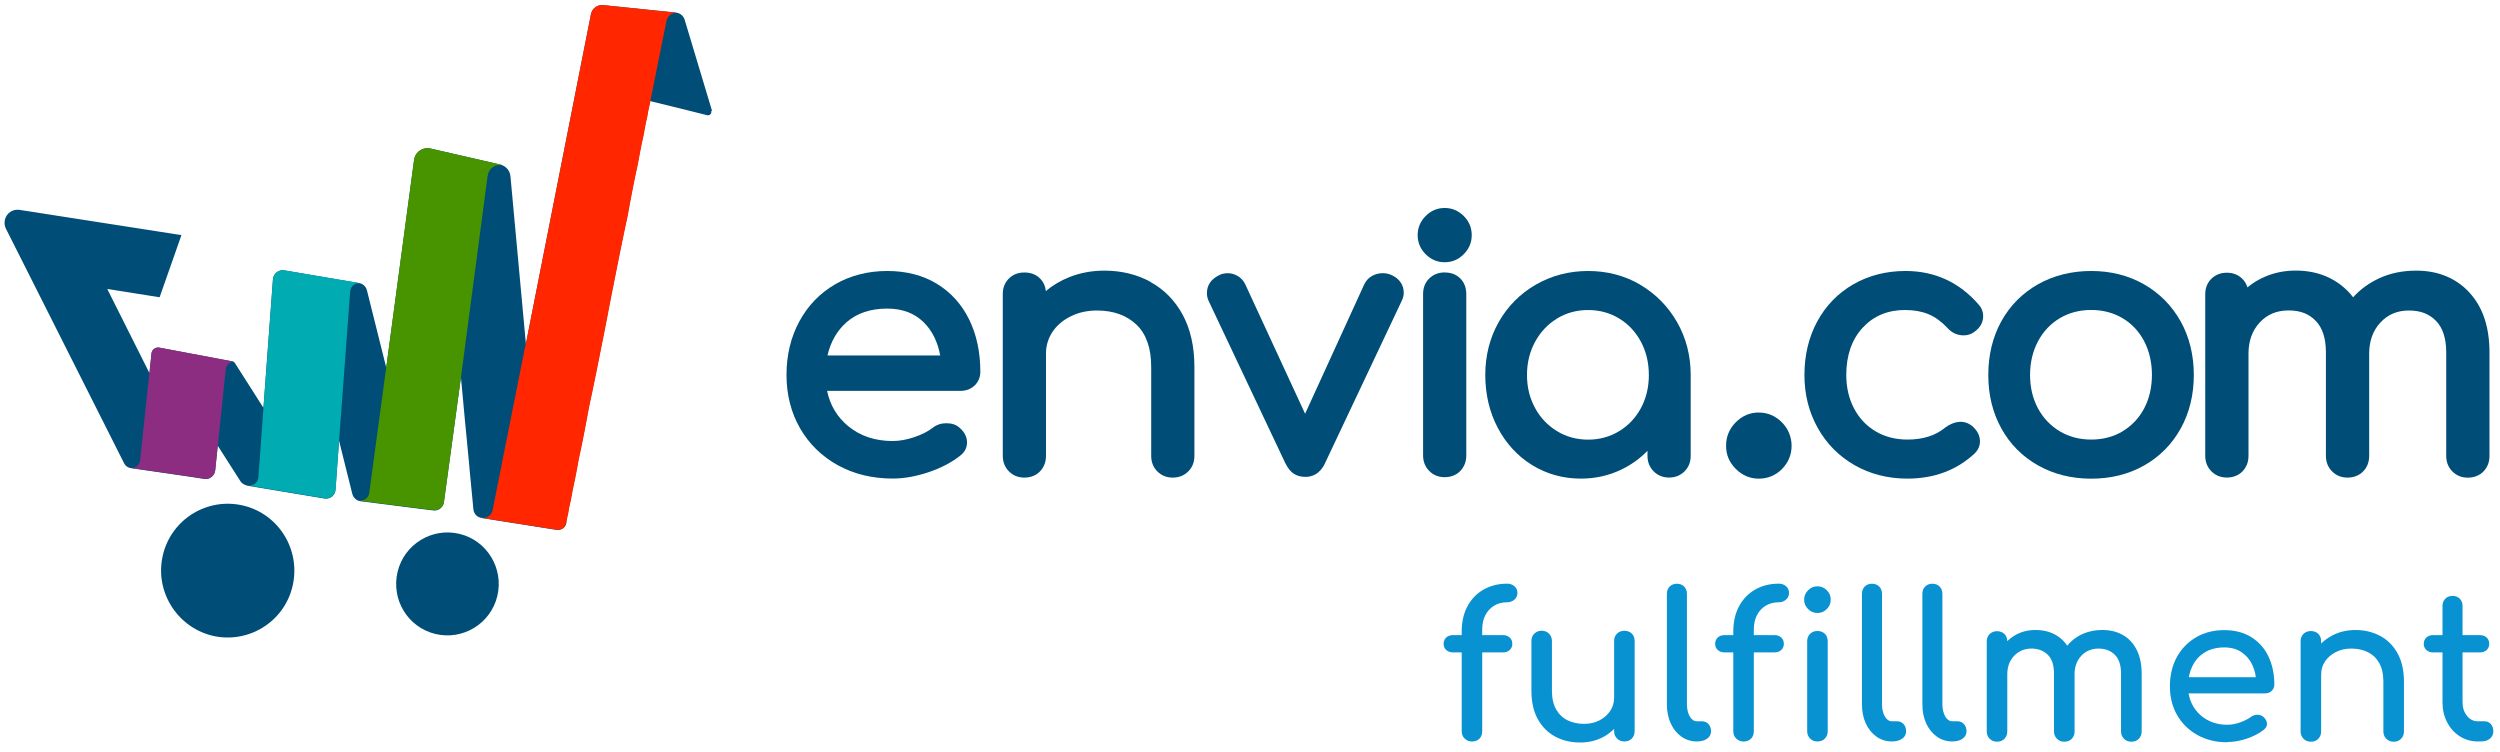
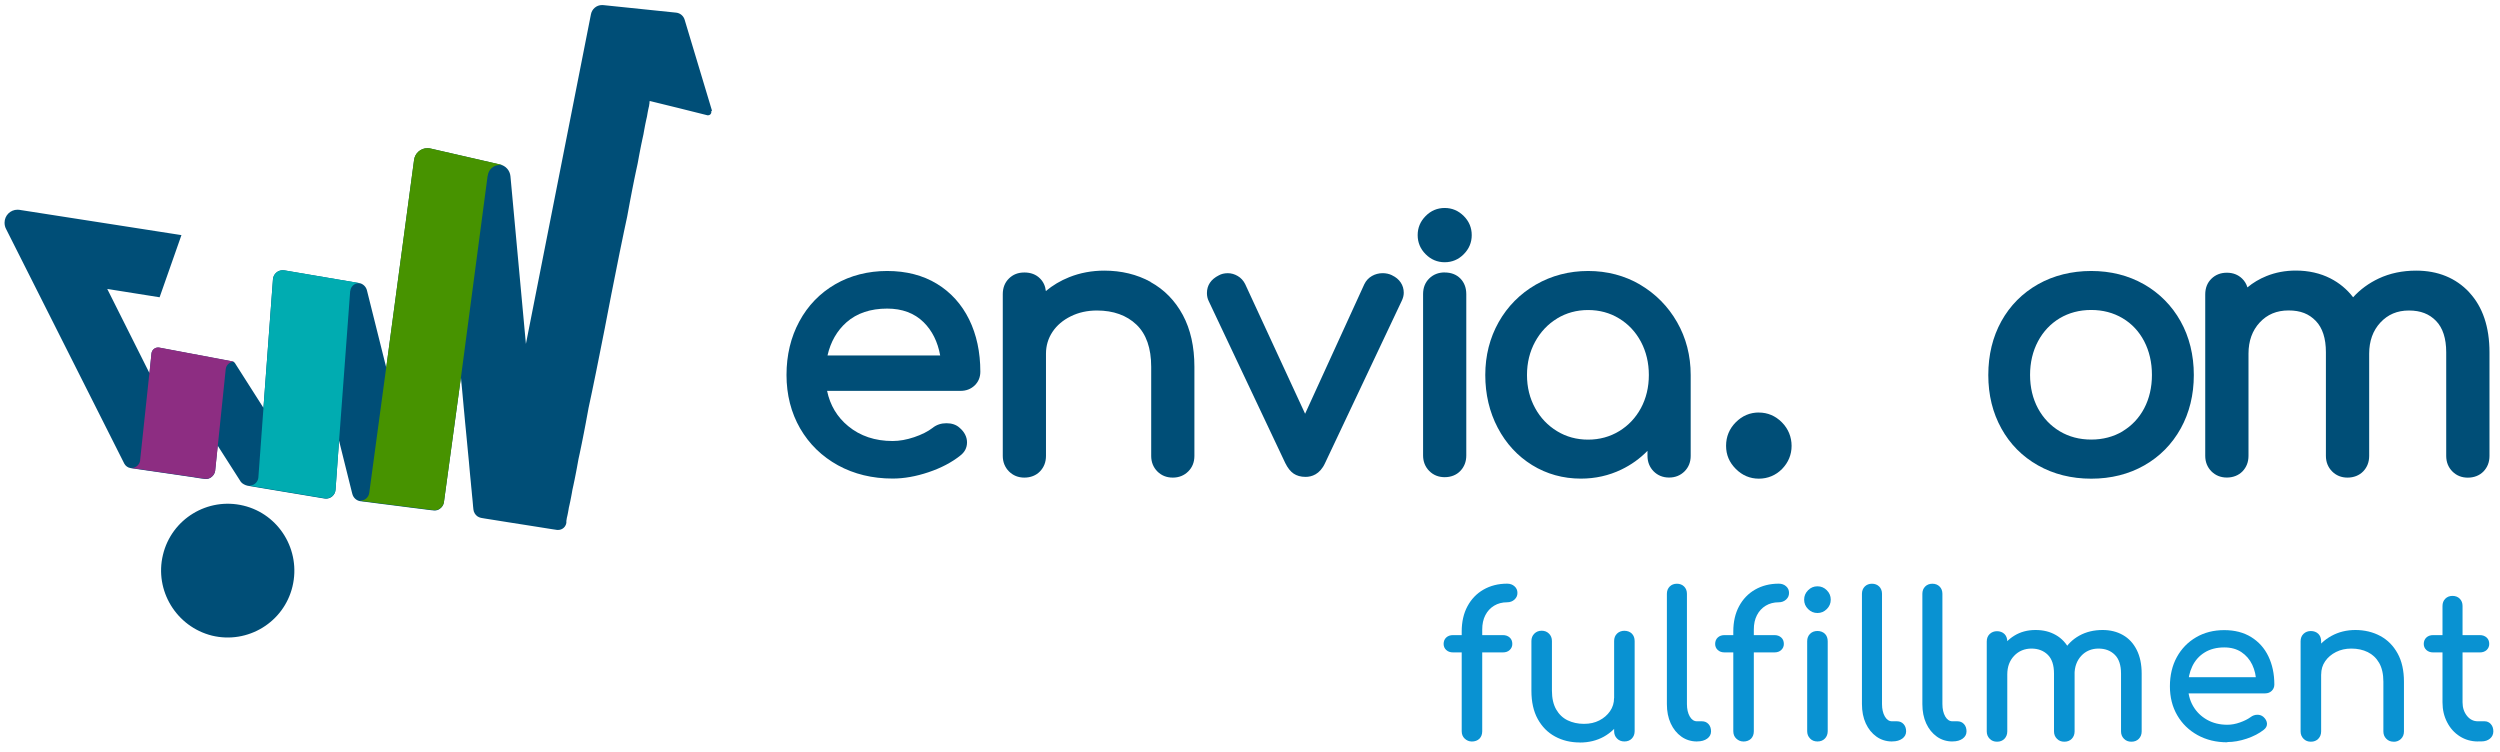
<svg xmlns="http://www.w3.org/2000/svg" width="163" height="49" viewBox="0 0 163 49" fill="none">
  <g clip-path="url(#clip0_4572_10018)">
    <path d="M61.086 18.504C60.175 17.949 59.086 17.668 57.844 17.668C56.603 17.668 55.447 17.961 54.455 18.535C53.459 19.113 52.673 19.925 52.117 20.956C51.56 21.983 51.28 23.158 51.28 24.447C51.28 25.735 51.58 26.911 52.167 27.93C52.759 28.953 53.588 29.761 54.638 30.339C55.685 30.913 56.883 31.202 58.202 31.202C58.946 31.202 59.731 31.061 60.541 30.788C61.354 30.515 62.043 30.152 62.591 29.718C62.899 29.488 63.05 29.195 63.05 28.843C63.05 28.492 62.883 28.156 62.556 27.883C62.346 27.692 62.058 27.594 61.708 27.594C61.358 27.594 61.058 27.695 60.805 27.899C60.494 28.137 60.09 28.34 59.603 28.504C59.117 28.668 58.646 28.754 58.199 28.754C57.058 28.754 56.086 28.43 55.304 27.785C54.584 27.196 54.121 26.423 53.926 25.485H62.626C62.996 25.485 63.303 25.364 63.549 25.13C63.794 24.892 63.918 24.591 63.918 24.236C63.918 22.963 63.673 21.819 63.191 20.835C62.704 19.843 61.996 19.058 61.086 18.504ZM57.844 20.12C58.821 20.12 59.619 20.417 60.218 21.007C60.774 21.553 61.14 22.284 61.3 23.178H53.953C54.156 22.287 54.572 21.561 55.191 21.014C55.864 20.421 56.755 20.12 57.844 20.12Z" fill="#004E77" />
    <path d="M75.019 18.379C74.128 17.89 73.112 17.645 71.999 17.645C71.19 17.645 70.42 17.789 69.708 18.074C69.143 18.3 68.638 18.601 68.19 18.976C68.155 18.648 68.027 18.375 67.809 18.156C67.548 17.894 67.206 17.766 66.789 17.766C66.373 17.766 66.05 17.898 65.785 18.156C65.517 18.418 65.381 18.761 65.381 19.179V29.722C65.381 30.124 65.517 30.464 65.782 30.733C66.05 31.003 66.389 31.14 66.789 31.14C67.19 31.14 67.552 31.003 67.809 30.733C68.066 30.464 68.198 30.128 68.198 29.726V23.061C68.198 22.537 68.342 22.061 68.622 21.639C68.906 21.213 69.307 20.874 69.813 20.624C70.322 20.37 70.898 20.245 71.521 20.245C72.591 20.245 73.459 20.558 74.097 21.167C74.735 21.776 75.058 22.701 75.058 23.912V29.726C75.058 30.128 75.194 30.468 75.459 30.737C75.727 31.007 76.066 31.14 76.466 31.14C76.867 31.14 77.206 31.003 77.474 30.737C77.743 30.468 77.875 30.128 77.875 29.726V23.912C77.875 22.608 77.622 21.471 77.12 20.538C76.614 19.601 75.906 18.875 75.011 18.386L75.019 18.379Z" fill="#004E77" />
    <path d="M90.766 17.949C90.393 17.762 89.871 17.754 89.455 17.992C89.237 18.117 89.07 18.293 88.957 18.523L85.093 26.977L81.183 18.519C81.07 18.297 80.91 18.117 80.7 17.996C80.494 17.875 80.276 17.812 80.054 17.812C79.832 17.812 79.63 17.859 79.467 17.953C78.953 18.211 78.692 18.601 78.692 19.109C78.692 19.3 78.731 19.472 78.805 19.624L83.801 30.195C83.961 30.515 84.136 30.737 84.342 30.878C84.548 31.018 84.809 31.093 85.12 31.093C85.513 31.093 86.054 30.936 86.393 30.195L91.385 19.632C91.478 19.445 91.525 19.265 91.525 19.089C91.525 18.843 91.459 18.617 91.326 18.418C91.194 18.222 91.007 18.066 90.774 17.957L90.766 17.949Z" fill="#004E77" />
    <path d="M94.194 17.762C93.793 17.762 93.454 17.895 93.19 18.152C92.921 18.414 92.785 18.757 92.785 19.175V29.695C92.785 30.097 92.921 30.437 93.186 30.706C93.454 30.976 93.793 31.112 94.194 31.112C94.594 31.112 94.956 30.976 95.213 30.706C95.47 30.437 95.602 30.101 95.602 29.699V19.179C95.602 18.761 95.47 18.418 95.213 18.156C94.952 17.895 94.61 17.766 94.194 17.766V17.762Z" fill="#004E77" />
    <path d="M94.194 13.56C93.716 13.56 93.295 13.736 92.953 14.084C92.607 14.431 92.432 14.849 92.432 15.329C92.432 15.81 92.607 16.231 92.953 16.575C93.299 16.923 93.716 17.098 94.194 17.098C94.673 17.098 95.093 16.923 95.436 16.575C95.782 16.227 95.957 15.81 95.957 15.329C95.957 14.849 95.782 14.427 95.436 14.084C95.089 13.736 94.673 13.56 94.194 13.56Z" fill="#004E77" />
    <path d="M106.937 18.558C105.929 17.969 104.785 17.668 103.548 17.668C102.311 17.668 101.159 17.969 100.136 18.558C99.112 19.148 98.295 19.972 97.715 20.999C97.136 22.026 96.84 23.186 96.84 24.447C96.84 25.708 97.112 26.864 97.653 27.891C98.194 28.922 98.949 29.738 99.894 30.323C100.844 30.909 101.914 31.206 103.077 31.206C104.015 31.206 104.902 31.007 105.711 30.616C106.353 30.308 106.925 29.898 107.416 29.394V29.718C107.416 30.12 107.552 30.46 107.816 30.73C108.085 30.999 108.423 31.136 108.824 31.136C109.225 31.136 109.563 30.999 109.832 30.733C110.1 30.464 110.233 30.124 110.233 29.722V24.451C110.233 23.189 109.933 22.03 109.345 21.003C108.758 19.976 107.945 19.156 106.937 18.562V18.558ZM101.521 20.765C102.12 20.401 102.801 20.214 103.544 20.214C104.287 20.214 104.968 20.397 105.567 20.765C106.167 21.128 106.645 21.639 106.988 22.28C107.33 22.924 107.505 23.654 107.505 24.451C107.505 25.247 107.33 25.974 106.988 26.61C106.645 27.243 106.167 27.75 105.567 28.113C104.968 28.477 104.287 28.664 103.544 28.664C102.801 28.664 102.12 28.48 101.521 28.113C100.918 27.746 100.435 27.243 100.089 26.606C99.739 25.97 99.56 25.247 99.56 24.451C99.56 23.654 99.739 22.924 100.089 22.284C100.439 21.643 100.921 21.131 101.521 20.768V20.765Z" fill="#004E77" />
    <path d="M114.676 26.895C114.1 26.895 113.594 27.109 113.174 27.531C112.754 27.953 112.54 28.468 112.54 29.066C112.54 29.663 112.754 30.151 113.174 30.573C113.594 30.995 114.1 31.209 114.676 31.209C115.252 31.209 115.781 30.995 116.194 30.573C116.602 30.151 116.812 29.643 116.812 29.07C116.812 28.495 116.598 27.957 116.178 27.535C115.758 27.113 115.252 26.898 114.676 26.898V26.895Z" fill="#004E77" />
-     <path d="M124.241 20.214C124.805 20.214 125.315 20.308 125.75 20.491C126.186 20.675 126.591 20.975 126.961 21.37C127.252 21.698 127.614 21.866 128.034 21.866C128.28 21.866 128.505 21.795 128.692 21.663C129.097 21.385 129.303 21.034 129.303 20.616C129.303 20.327 129.206 20.073 129.015 19.866C127.754 18.406 126.147 17.668 124.241 17.668C122.984 17.668 121.84 17.961 120.84 18.535C119.836 19.113 119.046 19.925 118.486 20.956C117.93 21.983 117.649 23.158 117.649 24.447C117.649 25.735 117.941 26.868 118.513 27.895C119.085 28.926 119.895 29.742 120.914 30.327C121.93 30.909 123.089 31.206 124.361 31.206C126.105 31.206 127.579 30.655 128.75 29.562C128.98 29.332 129.093 29.07 129.093 28.777C129.093 28.398 128.918 28.059 128.564 27.758C128.062 27.379 127.443 27.422 126.82 27.883C126.202 28.398 125.377 28.66 124.361 28.66C123.587 28.66 122.891 28.48 122.287 28.121C121.688 27.766 121.214 27.262 120.883 26.63C120.548 25.993 120.377 25.259 120.377 24.447C120.377 23.17 120.739 22.131 121.451 21.362C122.171 20.589 123.085 20.21 124.245 20.21L124.241 20.214Z" fill="#004E77" />
    <path d="M139.784 18.535C138.777 17.961 137.621 17.668 136.349 17.668C135.076 17.668 133.893 17.961 132.878 18.535C131.858 19.113 131.057 19.921 130.489 20.944C129.925 21.963 129.637 23.142 129.637 24.451C129.637 25.759 129.925 26.915 130.489 27.934C131.053 28.957 131.858 29.769 132.878 30.343C133.893 30.917 135.061 31.21 136.349 31.21C137.637 31.21 138.8 30.917 139.808 30.343C140.819 29.769 141.617 28.957 142.185 27.934C142.749 26.915 143.037 25.743 143.037 24.451C143.037 23.158 142.745 21.963 142.173 20.944C141.602 19.925 140.796 19.113 139.788 18.535H139.784ZM138.399 28.121C137.8 28.477 137.111 28.66 136.349 28.66C135.586 28.66 134.901 28.48 134.298 28.121C133.699 27.762 133.22 27.262 132.878 26.63C132.536 25.993 132.36 25.259 132.36 24.447C132.36 23.634 132.536 22.896 132.878 22.252C133.22 21.612 133.695 21.108 134.294 20.749C134.893 20.393 135.582 20.21 136.345 20.21C137.107 20.21 137.792 20.39 138.395 20.749C138.995 21.104 139.465 21.608 139.8 22.248C140.135 22.893 140.306 23.631 140.306 24.443C140.306 25.255 140.135 25.989 139.8 26.626C139.465 27.258 138.995 27.758 138.395 28.117L138.399 28.121Z" fill="#004E77" />
    <path d="M160.995 19.058C160.116 18.121 158.952 17.645 157.532 17.645C156.641 17.645 155.82 17.816 155.088 18.16C154.443 18.465 153.882 18.875 153.423 19.382C153.022 18.859 152.52 18.445 151.937 18.148C151.275 17.812 150.517 17.641 149.688 17.641C149.003 17.641 148.361 17.762 147.773 18C147.31 18.187 146.898 18.433 146.532 18.738C146.466 18.515 146.349 18.32 146.182 18.16C145.921 17.91 145.591 17.781 145.19 17.781C144.789 17.781 144.451 17.914 144.186 18.172C143.917 18.433 143.781 18.777 143.781 19.199V29.718C143.781 30.12 143.917 30.46 144.182 30.73C144.451 30.999 144.789 31.136 145.19 31.136C145.591 31.136 145.952 30.999 146.213 30.73C146.47 30.46 146.602 30.124 146.602 29.722V23.057C146.602 22.233 146.847 21.549 147.334 21.026C147.824 20.499 148.439 20.241 149.217 20.241C149.995 20.241 150.544 20.464 150.987 20.921C151.427 21.374 151.649 22.061 151.649 22.963V29.722C151.649 30.124 151.785 30.464 152.05 30.733C152.318 31.003 152.657 31.14 153.057 31.14C153.458 31.14 153.82 31.003 154.081 30.733C154.338 30.464 154.47 30.128 154.47 29.726V23.061C154.47 22.237 154.715 21.553 155.201 21.03C155.692 20.503 156.299 20.245 157.061 20.245C157.824 20.245 158.388 20.468 158.832 20.925C159.271 21.378 159.493 22.065 159.493 22.967V29.726C159.493 30.128 159.629 30.468 159.894 30.737C160.162 31.007 160.501 31.143 160.902 31.143C161.302 31.143 161.664 31.007 161.925 30.737C162.182 30.468 162.314 30.132 162.314 29.73V22.971C162.314 21.315 161.87 20.003 160.999 19.07L160.995 19.058Z" fill="#004E77" />
    <path d="M94.743 42.537C94.56 42.537 94.408 42.487 94.295 42.381C94.182 42.276 94.124 42.143 94.124 41.987C94.124 41.811 94.182 41.67 94.295 41.565C94.408 41.46 94.556 41.409 94.743 41.409H97.984C98.167 41.409 98.315 41.46 98.431 41.565C98.548 41.67 98.603 41.811 98.603 41.987C98.603 42.143 98.544 42.276 98.431 42.381C98.319 42.487 98.171 42.537 97.984 42.537H94.743ZM95.949 48.344C95.782 48.344 95.634 48.281 95.501 48.16C95.369 48.039 95.303 47.875 95.303 47.672V41.178C95.303 40.546 95.427 39.999 95.677 39.531C95.926 39.066 96.272 38.703 96.719 38.445C97.167 38.188 97.68 38.055 98.268 38.055C98.459 38.055 98.622 38.113 98.746 38.227C98.875 38.34 98.937 38.484 98.937 38.66C98.937 38.836 98.875 38.968 98.746 39.09C98.618 39.207 98.459 39.269 98.268 39.269C97.945 39.269 97.661 39.343 97.416 39.492C97.171 39.64 96.98 39.847 96.844 40.112C96.708 40.374 96.641 40.687 96.641 41.05V47.676C96.641 47.879 96.579 48.039 96.459 48.164C96.334 48.285 96.167 48.348 95.945 48.348L95.949 48.344Z" fill="#0992D2" />
    <path d="M103.011 48.409C102.408 48.409 101.867 48.281 101.388 48.019C100.91 47.761 100.536 47.379 100.26 46.879C99.984 46.379 99.848 45.762 99.848 45.036V41.795C99.848 41.603 99.91 41.439 100.038 41.314C100.167 41.185 100.326 41.123 100.517 41.123C100.708 41.123 100.867 41.185 100.995 41.314C101.124 41.443 101.186 41.603 101.186 41.795V45.036C101.186 45.528 101.28 45.934 101.462 46.254C101.645 46.574 101.894 46.812 102.209 46.965C102.525 47.117 102.879 47.195 103.272 47.195C103.665 47.195 103.984 47.121 104.276 46.972C104.567 46.824 104.801 46.621 104.976 46.367C105.151 46.113 105.237 45.828 105.237 45.512H106.062C106.062 46.055 105.929 46.547 105.661 46.988C105.392 47.425 105.03 47.773 104.571 48.031C104.112 48.285 103.591 48.413 103.003 48.413L103.011 48.409ZM105.91 48.343C105.715 48.343 105.556 48.281 105.431 48.152C105.303 48.023 105.241 47.863 105.241 47.671V41.799C105.241 41.596 105.303 41.435 105.431 41.31C105.56 41.189 105.719 41.127 105.91 41.127C106.1 41.127 106.272 41.189 106.396 41.31C106.517 41.435 106.579 41.596 106.579 41.799V47.671C106.579 47.863 106.517 48.027 106.396 48.152C106.272 48.281 106.112 48.343 105.91 48.343Z" fill="#0992D2" />
    <path d="M110.65 48.344C110.264 48.344 109.922 48.239 109.626 48.028C109.33 47.817 109.097 47.528 108.93 47.165C108.762 46.801 108.681 46.38 108.681 45.907V38.715C108.681 38.523 108.743 38.363 108.864 38.242C108.984 38.121 109.144 38.059 109.334 38.059C109.525 38.059 109.685 38.121 109.805 38.242C109.926 38.363 109.988 38.523 109.988 38.715V45.907C109.988 46.231 110.05 46.501 110.171 46.712C110.292 46.922 110.451 47.028 110.642 47.028H110.969C111.144 47.028 111.284 47.09 111.397 47.212C111.506 47.333 111.56 47.493 111.56 47.684C111.56 47.875 111.478 48.035 111.311 48.157C111.144 48.278 110.93 48.34 110.669 48.34H110.642L110.65 48.344Z" fill="#0992D2" />
    <path d="M112.447 42.537C112.264 42.537 112.112 42.487 111.999 42.381C111.886 42.276 111.828 42.143 111.828 41.987C111.828 41.811 111.886 41.67 111.999 41.565C112.112 41.46 112.26 41.409 112.447 41.409H115.688C115.871 41.409 116.019 41.46 116.135 41.565C116.252 41.67 116.307 41.811 116.307 41.987C116.307 42.143 116.248 42.276 116.135 42.381C116.023 42.487 115.875 42.537 115.688 42.537H112.447ZM113.657 48.344C113.49 48.344 113.342 48.281 113.209 48.16C113.077 48.039 113.011 47.875 113.011 47.672V41.178C113.011 40.546 113.135 39.999 113.385 39.531C113.634 39.066 113.98 38.703 114.427 38.445C114.875 38.188 115.388 38.055 115.976 38.055C116.167 38.055 116.33 38.113 116.455 38.227C116.583 38.34 116.645 38.484 116.645 38.66C116.645 38.836 116.583 38.968 116.455 39.09C116.326 39.207 116.167 39.269 115.976 39.269C115.653 39.269 115.369 39.343 115.124 39.492C114.879 39.64 114.688 39.847 114.552 40.112C114.416 40.374 114.349 40.687 114.349 41.05V47.676C114.349 47.879 114.287 48.039 114.167 48.164C114.042 48.285 113.875 48.348 113.653 48.348L113.657 48.344Z" fill="#0992D2" />
    <path d="M118.498 39.968C118.26 39.968 118.058 39.882 117.887 39.71C117.715 39.539 117.63 39.336 117.63 39.097C117.63 38.859 117.715 38.656 117.887 38.484C118.058 38.312 118.26 38.227 118.498 38.227C118.735 38.227 118.937 38.312 119.108 38.484C119.28 38.656 119.365 38.859 119.365 39.097C119.365 39.336 119.28 39.539 119.108 39.71C118.937 39.882 118.735 39.968 118.498 39.968ZM118.498 48.344C118.303 48.344 118.143 48.282 118.019 48.153C117.891 48.024 117.828 47.864 117.828 47.672V41.811C117.828 41.608 117.891 41.448 118.019 41.323C118.147 41.198 118.307 41.14 118.498 41.14C118.688 41.14 118.859 41.202 118.984 41.323C119.105 41.444 119.167 41.608 119.167 41.811V47.672C119.167 47.864 119.105 48.028 118.984 48.153C118.859 48.282 118.7 48.344 118.498 48.344Z" fill="#0992D2" />
    <path d="M123.368 48.344C122.983 48.344 122.641 48.239 122.345 48.028C122.049 47.817 121.816 47.528 121.648 47.165C121.481 46.801 121.399 46.38 121.399 45.907V38.715C121.399 38.523 121.462 38.363 121.582 38.242C121.703 38.121 121.862 38.059 122.053 38.059C122.244 38.059 122.403 38.121 122.524 38.242C122.645 38.363 122.707 38.523 122.707 38.715V45.907C122.707 46.231 122.769 46.501 122.89 46.712C123.01 46.922 123.17 47.028 123.36 47.028H123.687C123.862 47.028 124.002 47.09 124.115 47.212C124.224 47.333 124.279 47.493 124.279 47.684C124.279 47.875 124.197 48.035 124.03 48.157C123.862 48.278 123.648 48.34 123.388 48.34H123.36L123.368 48.344Z" fill="#0992D2" />
    <path d="M127.307 48.344C126.922 48.344 126.579 48.239 126.283 48.028C125.988 47.817 125.754 47.528 125.587 47.165C125.42 46.801 125.338 46.38 125.338 45.907V38.715C125.338 38.523 125.4 38.363 125.521 38.242C125.641 38.121 125.801 38.059 125.992 38.059C126.182 38.059 126.342 38.121 126.462 38.242C126.583 38.363 126.645 38.523 126.645 38.715V45.907C126.645 46.231 126.708 46.501 126.828 46.712C126.949 46.922 127.108 47.028 127.299 47.028H127.626C127.801 47.028 127.941 47.09 128.054 47.212C128.163 47.333 128.217 47.493 128.217 47.684C128.217 47.875 128.136 48.035 127.968 48.157C127.801 48.278 127.587 48.34 127.326 48.34H127.299L127.307 48.344Z" fill="#0992D2" />
    <path d="M130.205 48.359C130.011 48.359 129.851 48.296 129.727 48.167C129.598 48.038 129.536 47.878 129.536 47.687V41.826C129.536 41.623 129.598 41.463 129.727 41.338C129.855 41.217 130.015 41.154 130.205 41.154C130.396 41.154 130.567 41.217 130.692 41.338C130.812 41.459 130.875 41.623 130.875 41.826V47.687C130.875 47.878 130.812 48.042 130.692 48.167C130.567 48.296 130.408 48.359 130.205 48.359ZM134.591 48.359C134.396 48.359 134.236 48.296 134.112 48.167C133.984 48.038 133.921 47.878 133.921 47.687V43.919C133.921 43.364 133.785 42.954 133.513 42.689C133.24 42.423 132.886 42.287 132.45 42.287C132.015 42.287 131.618 42.443 131.322 42.759C131.022 43.075 130.875 43.478 130.875 43.97H130.05C130.05 43.4 130.163 42.896 130.392 42.462C130.618 42.029 130.933 41.689 131.338 41.443C131.738 41.197 132.198 41.076 132.715 41.076C133.233 41.076 133.657 41.185 134.042 41.404C134.427 41.623 134.727 41.947 134.941 42.373C135.155 42.798 135.264 43.314 135.264 43.919V47.687C135.264 47.878 135.201 48.042 135.081 48.167C134.956 48.296 134.797 48.359 134.594 48.359H134.591ZM138.96 48.359C138.769 48.359 138.606 48.296 138.482 48.167C138.353 48.038 138.291 47.878 138.291 47.687V43.919C138.291 43.364 138.155 42.954 137.882 42.689C137.61 42.419 137.256 42.287 136.82 42.287C136.384 42.287 135.991 42.443 135.699 42.759C135.408 43.075 135.26 43.478 135.26 43.97H134.17C134.17 43.4 134.295 42.896 134.54 42.462C134.785 42.029 135.127 41.689 135.571 41.443C136.015 41.197 136.517 41.076 137.089 41.076C137.587 41.076 138.03 41.185 138.415 41.404C138.801 41.623 139.1 41.947 139.314 42.373C139.528 42.798 139.637 43.314 139.637 43.919V47.687C139.637 47.878 139.575 48.042 139.454 48.167C139.33 48.296 139.17 48.359 138.968 48.359H138.96Z" fill="#0992D2" />
    <path d="M145.221 48.398C144.493 48.398 143.851 48.242 143.283 47.929C142.719 47.617 142.275 47.187 141.956 46.637C141.637 46.09 141.478 45.457 141.478 44.747C141.478 44.036 141.629 43.392 141.929 42.845C142.232 42.294 142.649 41.865 143.182 41.553C143.715 41.24 144.33 41.084 145.018 41.084C145.707 41.084 146.287 41.236 146.777 41.537C147.267 41.842 147.641 42.255 147.898 42.79C148.154 43.325 148.287 43.934 148.287 44.63C148.287 44.797 148.228 44.934 148.116 45.044C148.003 45.153 147.859 45.208 147.684 45.208H142.396V44.153H147.645L147.108 44.52C147.1 44.083 147.011 43.688 146.847 43.341C146.68 42.993 146.442 42.72 146.139 42.517C145.832 42.314 145.462 42.212 145.022 42.212C144.524 42.212 144.096 42.322 143.742 42.541C143.388 42.759 143.12 43.06 142.937 43.443C142.754 43.825 142.66 44.259 142.66 44.739C142.66 45.219 142.769 45.653 142.987 46.031C143.205 46.41 143.509 46.707 143.894 46.926C144.279 47.144 144.723 47.254 145.221 47.254C145.493 47.254 145.769 47.203 146.053 47.101C146.337 47 146.567 46.883 146.742 46.754C146.874 46.656 147.014 46.605 147.17 46.602C147.322 46.598 147.458 46.644 147.571 46.738C147.719 46.871 147.797 47.015 147.808 47.172C147.816 47.332 147.746 47.465 147.598 47.582C147.298 47.82 146.929 48.011 146.489 48.16C146.046 48.308 145.625 48.382 145.221 48.382V48.398Z" fill="#0992D2" />
    <path d="M150.668 48.359C150.474 48.359 150.314 48.296 150.19 48.167C150.061 48.038 149.999 47.878 149.999 47.687V41.814C149.999 41.611 150.061 41.451 150.19 41.326C150.318 41.205 150.478 41.143 150.668 41.143C150.859 41.143 151.03 41.205 151.155 41.326C151.275 41.447 151.338 41.611 151.338 41.814V47.687C151.338 47.878 151.275 48.042 151.155 48.167C151.03 48.296 150.871 48.359 150.668 48.359ZM156.065 48.359C155.871 48.359 155.711 48.296 155.586 48.167C155.458 48.038 155.396 47.878 155.396 47.687V44.446C155.396 43.946 155.302 43.536 155.12 43.22C154.937 42.904 154.688 42.669 154.376 42.517C154.065 42.365 153.711 42.287 153.306 42.287C152.937 42.287 152.606 42.361 152.31 42.509C152.015 42.658 151.777 42.857 151.602 43.111C151.427 43.361 151.341 43.649 151.341 43.974H150.517C150.517 43.419 150.649 42.927 150.917 42.494C151.186 42.06 151.548 41.713 152.015 41.459C152.478 41.205 152.999 41.076 153.575 41.076C154.151 41.076 154.719 41.205 155.197 41.467C155.676 41.724 156.05 42.107 156.326 42.607C156.602 43.107 156.738 43.724 156.738 44.45V47.691C156.738 47.882 156.676 48.046 156.548 48.171C156.419 48.3 156.26 48.363 156.069 48.363L156.065 48.359Z" fill="#0992D2" />
    <path d="M158.648 42.538C158.465 42.538 158.317 42.487 158.201 42.382C158.088 42.276 158.029 42.143 158.029 41.987C158.029 41.811 158.088 41.671 158.201 41.565C158.313 41.46 158.461 41.409 158.648 41.409H161.679C161.862 41.409 162.01 41.46 162.127 41.565C162.243 41.671 162.298 41.811 162.298 41.987C162.298 42.143 162.239 42.276 162.127 42.382C162.014 42.487 161.866 42.538 161.679 42.538H158.648ZM161.562 48.344C161.127 48.344 160.73 48.231 160.379 48.008C160.029 47.786 159.753 47.481 159.555 47.095C159.352 46.708 159.251 46.275 159.251 45.79V39.508C159.251 39.316 159.313 39.156 159.434 39.035C159.555 38.914 159.714 38.852 159.905 38.852C160.095 38.852 160.255 38.914 160.376 39.035C160.496 39.156 160.558 39.316 160.558 39.508V45.79C160.558 46.142 160.656 46.435 160.846 46.673C161.037 46.911 161.274 47.028 161.555 47.028H162.002C162.162 47.028 162.294 47.091 162.403 47.212C162.512 47.333 162.566 47.493 162.566 47.684C162.566 47.876 162.492 48.036 162.348 48.157C162.204 48.278 162.018 48.34 161.792 48.34H161.555L161.562 48.344Z" fill="#0992D2" />
    <path d="M46.425 7.226L44.635 1.275C44.561 1.037 44.351 0.857 44.098 0.826L39.343 0.334C39.312 0.334 39.281 0.33 39.25 0.33C38.892 0.33 38.596 0.588 38.53 0.928L34.289 22.424L33.281 11.49C33.246 11.107 32.962 10.799 32.596 10.725L28.09 9.69C28.02 9.67 27.95 9.663 27.872 9.663C27.421 9.663 27.047 10.002 26.997 10.444L25.184 23.97L23.923 18.925C23.896 18.816 23.837 18.718 23.76 18.636C23.682 18.558 23.584 18.495 23.476 18.468C23.417 18.452 18.62 17.644 18.561 17.632C18.518 17.625 18.476 17.621 18.433 17.621C18.094 17.621 17.818 17.882 17.795 18.218L17.176 26.59L15.308 23.657C15.273 23.611 15.219 23.575 15.161 23.568L10.374 22.666C10.351 22.666 10.328 22.662 10.305 22.662C10.083 22.662 9.9 22.834 9.877 23.048L9.748 24.333L6.993 18.839L10.406 19.382L11.83 15.329L1.258 13.681C1.219 13.677 1.18 13.673 1.141 13.673C0.674 13.673 0.297 14.052 0.297 14.52C0.297 14.661 0.328 14.801 0.39 14.918L8.106 30.233C8.188 30.381 8.34 30.495 8.511 30.518C8.659 30.542 8.806 30.561 8.954 30.585C9.316 30.635 9.674 30.69 10.036 30.741C10.483 30.807 10.931 30.87 11.378 30.936C11.787 30.995 12.195 31.053 12.604 31.116C12.865 31.155 13.129 31.209 13.394 31.233C13.701 31.256 13.982 30.998 14.024 30.706L14.195 29.058L15.705 31.42C15.799 31.541 15.989 31.639 16.145 31.67L21.137 32.502C21.176 32.51 21.215 32.514 21.258 32.514C21.588 32.514 21.857 32.256 21.876 31.932L22.106 28.734L22.966 32.186V32.178C23.02 32.435 23.227 32.639 23.491 32.678C23.503 32.678 23.518 32.678 23.53 32.681C23.565 32.685 23.6 32.689 23.639 32.697C23.693 32.705 23.752 32.713 23.806 32.717C23.88 32.724 23.954 32.736 24.028 32.744C24.117 32.756 24.203 32.767 24.293 32.779C24.394 32.791 24.495 32.806 24.592 32.818C24.701 32.834 24.814 32.846 24.923 32.861C25.04 32.877 25.156 32.892 25.273 32.904C25.394 32.92 25.518 32.935 25.639 32.951C25.763 32.967 25.888 32.982 26.009 32.998C26.133 33.013 26.254 33.029 26.378 33.045C26.499 33.06 26.616 33.076 26.736 33.092C26.849 33.107 26.962 33.119 27.075 33.134C27.18 33.146 27.285 33.162 27.39 33.173C27.483 33.185 27.577 33.197 27.67 33.209C27.752 33.22 27.829 33.228 27.911 33.24C27.974 33.248 28.04 33.255 28.102 33.263C28.234 33.279 28.37 33.302 28.499 33.263C28.561 33.244 28.619 33.216 28.674 33.177C28.81 33.084 28.907 32.939 28.939 32.779L30.055 24.587C30.055 24.587 30.055 24.599 30.055 24.606C30.055 24.626 30.055 24.645 30.059 24.665L30.067 24.759L30.078 24.887C30.082 24.942 30.09 24.997 30.094 25.048C30.102 25.11 30.106 25.176 30.114 25.239C30.121 25.313 30.129 25.383 30.133 25.458C30.141 25.54 30.149 25.622 30.156 25.704L30.18 25.969C30.188 26.067 30.199 26.16 30.207 26.258C30.215 26.36 30.226 26.461 30.234 26.563C30.246 26.668 30.254 26.777 30.265 26.883L30.296 27.219C30.308 27.336 30.32 27.449 30.328 27.566L30.363 27.922C30.374 28.043 30.386 28.164 30.398 28.281C30.409 28.402 30.421 28.523 30.433 28.648C30.444 28.769 30.456 28.894 30.468 29.015C30.479 29.136 30.491 29.261 30.503 29.382C30.514 29.503 30.526 29.624 30.538 29.745C30.549 29.866 30.561 29.983 30.573 30.104C30.584 30.221 30.596 30.339 30.604 30.456C30.616 30.569 30.623 30.682 30.635 30.796L30.666 31.123C30.678 31.229 30.686 31.33 30.697 31.436C30.705 31.534 30.717 31.635 30.724 31.733C30.732 31.826 30.74 31.916 30.752 32.01L30.775 32.264C30.783 32.342 30.791 32.416 30.798 32.494C30.806 32.56 30.81 32.631 30.818 32.697C30.822 32.756 30.829 32.814 30.833 32.873C30.837 32.92 30.841 32.97 30.845 33.017C30.845 33.052 30.853 33.092 30.857 33.127C30.857 33.15 30.861 33.177 30.864 33.201C30.872 33.294 30.899 33.388 30.95 33.47C30.993 33.544 31.051 33.607 31.117 33.658C31.265 33.767 31.448 33.783 31.623 33.81C31.837 33.845 32.051 33.876 32.261 33.911C32.553 33.958 32.849 34.005 33.141 34.052C33.471 34.103 33.806 34.157 34.137 34.208C34.468 34.259 34.798 34.314 35.125 34.364C35.413 34.411 35.697 34.454 35.985 34.501C36.187 34.532 36.125 34.521 36.328 34.552C36.347 34.552 36.366 34.552 36.39 34.552C36.421 34.552 36.448 34.552 36.479 34.544C36.534 34.536 36.588 34.517 36.635 34.493C36.682 34.47 36.728 34.439 36.767 34.4C36.806 34.361 36.841 34.318 36.864 34.271C36.896 34.216 36.915 34.154 36.927 34.091C36.927 34.091 36.927 34.087 36.927 34.083C36.927 34.083 36.927 34.075 36.927 34.072C36.927 34.072 36.927 34.064 36.927 34.06C36.927 34.056 36.927 34.052 36.927 34.048C36.927 34.044 36.927 34.04 36.927 34.032C36.927 34.029 36.927 34.021 36.927 34.017C36.927 34.013 36.927 34.005 36.927 34.001C36.927 33.993 36.927 33.99 36.927 33.982C36.927 33.974 36.927 33.97 36.927 33.962C36.927 33.954 36.927 33.95 36.931 33.943C36.931 33.935 36.931 33.927 36.934 33.919C36.934 33.911 36.934 33.904 36.938 33.896C36.938 33.888 36.938 33.88 36.942 33.872C36.942 33.865 36.942 33.857 36.946 33.849C36.946 33.841 36.946 33.83 36.95 33.822C36.95 33.814 36.95 33.802 36.954 33.794C36.954 33.786 36.954 33.775 36.958 33.767C36.958 33.755 36.962 33.748 36.966 33.736C36.966 33.724 36.969 33.716 36.973 33.705L36.981 33.673L36.989 33.638L36.997 33.603C36.997 33.603 37.001 33.58 37.005 33.568C37.005 33.556 37.008 33.544 37.012 33.529C37.012 33.517 37.016 33.502 37.02 33.49C37.02 33.478 37.024 33.462 37.028 33.451C37.028 33.439 37.032 33.423 37.036 33.412C37.036 33.396 37.039 33.384 37.043 33.369L37.051 33.326L37.059 33.283C37.059 33.283 37.067 33.252 37.067 33.236C37.067 33.22 37.075 33.205 37.075 33.189C37.075 33.173 37.082 33.158 37.082 33.142L37.09 33.095C37.09 33.095 37.098 33.064 37.102 33.045C37.102 33.029 37.11 33.01 37.114 32.994L37.125 32.943C37.125 32.943 37.133 32.908 37.137 32.892C37.137 32.873 37.145 32.857 37.148 32.838C37.148 32.818 37.156 32.803 37.16 32.783C37.16 32.764 37.168 32.748 37.172 32.728C37.172 32.709 37.18 32.689 37.184 32.674C37.184 32.654 37.191 32.635 37.195 32.615C37.195 32.596 37.203 32.576 37.207 32.556C37.211 32.537 37.215 32.517 37.218 32.498C37.222 32.478 37.226 32.459 37.23 32.439C37.234 32.42 37.238 32.4 37.242 32.377C37.246 32.357 37.25 32.334 37.254 32.314C37.257 32.295 37.261 32.272 37.265 32.252C37.269 32.232 37.273 32.209 37.277 32.19C37.281 32.166 37.285 32.147 37.289 32.123L37.3 32.057C37.304 32.033 37.308 32.014 37.312 31.99C37.316 31.967 37.32 31.944 37.324 31.924C37.328 31.901 37.331 31.877 37.339 31.854C37.343 31.83 37.347 31.807 37.355 31.783C37.359 31.76 37.362 31.736 37.37 31.713L37.386 31.643C37.39 31.619 37.394 31.596 37.401 31.569C37.405 31.545 37.409 31.518 37.417 31.494C37.421 31.471 37.429 31.444 37.432 31.42C37.436 31.397 37.444 31.369 37.448 31.346C37.452 31.323 37.46 31.295 37.464 31.272C37.468 31.244 37.475 31.221 37.479 31.194C37.483 31.166 37.491 31.143 37.495 31.116C37.499 31.088 37.506 31.065 37.51 31.038L37.526 30.959C37.53 30.932 37.538 30.905 37.541 30.881L37.557 30.799C37.561 30.772 37.569 30.745 37.573 30.717C37.577 30.69 37.584 30.663 37.588 30.635C37.592 30.608 37.6 30.581 37.604 30.553C37.608 30.526 37.615 30.499 37.619 30.471C37.623 30.444 37.631 30.417 37.635 30.385C37.639 30.358 37.647 30.327 37.65 30.299C37.654 30.272 37.662 30.241 37.666 30.214C37.67 30.186 37.678 30.155 37.681 30.128C37.685 30.1 37.693 30.069 37.697 30.042C37.701 30.011 37.709 29.983 37.713 29.952L37.732 29.862C37.74 29.831 37.744 29.804 37.752 29.772L37.771 29.683C37.779 29.651 37.783 29.62 37.791 29.593C37.798 29.561 37.802 29.53 37.81 29.503C37.818 29.472 37.822 29.441 37.829 29.409C37.837 29.378 37.841 29.347 37.849 29.316C37.857 29.284 37.861 29.253 37.868 29.222C37.876 29.191 37.88 29.159 37.888 29.128C37.895 29.097 37.899 29.066 37.907 29.034C37.915 29.003 37.919 28.972 37.927 28.941C37.934 28.909 37.938 28.878 37.946 28.843L37.966 28.745C37.973 28.714 37.977 28.679 37.985 28.648C37.993 28.617 37.997 28.581 38.005 28.55C38.012 28.519 38.016 28.484 38.024 28.453L38.043 28.355C38.051 28.324 38.055 28.289 38.063 28.257C38.071 28.222 38.075 28.191 38.082 28.156C38.09 28.121 38.094 28.089 38.102 28.054C38.11 28.019 38.113 27.988 38.121 27.953C38.129 27.918 38.133 27.886 38.141 27.851C38.148 27.816 38.152 27.785 38.16 27.75L38.18 27.648C38.187 27.613 38.195 27.578 38.199 27.547C38.207 27.512 38.215 27.476 38.218 27.441C38.226 27.406 38.234 27.371 38.238 27.336C38.246 27.301 38.254 27.265 38.257 27.23C38.265 27.195 38.273 27.16 38.277 27.125C38.285 27.09 38.292 27.055 38.296 27.02C38.304 26.984 38.312 26.949 38.316 26.914C38.324 26.879 38.331 26.844 38.335 26.809C38.343 26.773 38.351 26.738 38.355 26.703L38.374 26.594C38.382 26.559 38.39 26.524 38.398 26.485C38.405 26.449 38.413 26.41 38.421 26.375C38.429 26.34 38.436 26.301 38.444 26.266C38.452 26.231 38.46 26.192 38.468 26.157C38.475 26.121 38.483 26.082 38.491 26.047C38.499 26.012 38.506 25.973 38.514 25.938C38.522 25.903 38.53 25.864 38.538 25.828C38.545 25.793 38.553 25.754 38.561 25.719C38.569 25.684 38.577 25.645 38.584 25.61C38.592 25.571 38.6 25.536 38.608 25.497C38.615 25.458 38.623 25.422 38.631 25.383C38.639 25.344 38.647 25.309 38.654 25.27C38.662 25.231 38.67 25.196 38.678 25.157C38.685 25.118 38.693 25.083 38.701 25.044C38.709 25.005 38.717 24.97 38.724 24.93C38.732 24.891 38.74 24.856 38.748 24.817C38.755 24.778 38.763 24.743 38.771 24.704C38.779 24.665 38.787 24.63 38.794 24.591C38.802 24.552 38.81 24.513 38.818 24.477C38.825 24.438 38.833 24.399 38.841 24.364L38.864 24.251C38.872 24.212 38.88 24.173 38.888 24.134C38.895 24.095 38.903 24.056 38.911 24.017C38.919 23.978 38.927 23.939 38.934 23.899C38.942 23.86 38.95 23.822 38.958 23.782C38.966 23.743 38.973 23.704 38.981 23.665C38.989 23.626 38.997 23.587 39.005 23.548C39.012 23.509 39.02 23.47 39.028 23.431C39.036 23.392 39.043 23.353 39.051 23.314C39.059 23.275 39.067 23.236 39.075 23.197C39.082 23.158 39.09 23.119 39.098 23.079C39.106 23.041 39.113 23.001 39.121 22.962C39.129 22.923 39.137 22.884 39.145 22.845C39.152 22.806 39.16 22.767 39.168 22.728C39.176 22.689 39.184 22.65 39.191 22.611C39.199 22.572 39.207 22.533 39.215 22.494C39.222 22.455 39.23 22.416 39.238 22.377C39.246 22.338 39.254 22.299 39.261 22.259L39.285 22.142C39.292 22.103 39.3 22.064 39.308 22.025L39.331 21.908C39.339 21.869 39.347 21.83 39.355 21.791C39.362 21.752 39.37 21.713 39.378 21.674C39.386 21.635 39.394 21.596 39.401 21.557L39.425 21.439C39.432 21.401 39.44 21.361 39.448 21.319C39.456 21.279 39.464 21.24 39.471 21.197L39.495 21.076L39.518 20.955C39.526 20.916 39.534 20.877 39.541 20.834C39.549 20.795 39.557 20.756 39.565 20.713C39.573 20.674 39.58 20.635 39.588 20.592C39.596 20.549 39.604 20.514 39.611 20.471C39.619 20.428 39.627 20.393 39.635 20.35C39.643 20.311 39.65 20.272 39.658 20.229C39.666 20.186 39.674 20.151 39.681 20.108C39.689 20.065 39.697 20.03 39.705 19.987C39.713 19.948 39.72 19.909 39.728 19.866C39.736 19.827 39.744 19.788 39.752 19.745C39.759 19.706 39.767 19.667 39.775 19.624L39.798 19.503C39.806 19.464 39.814 19.425 39.822 19.382L39.845 19.261C39.853 19.222 39.861 19.183 39.868 19.143C39.876 19.104 39.884 19.065 39.892 19.026C39.899 18.987 39.907 18.948 39.915 18.909C39.923 18.87 39.931 18.831 39.938 18.792L39.962 18.675C39.969 18.636 39.977 18.597 39.985 18.558L40.008 18.441C40.016 18.402 40.024 18.363 40.032 18.323C40.039 18.284 40.047 18.245 40.055 18.206L40.078 18.089C40.086 18.05 40.094 18.011 40.102 17.972C40.109 17.933 40.117 17.894 40.125 17.855C40.133 17.816 40.141 17.777 40.148 17.738C40.156 17.699 40.164 17.66 40.172 17.621C40.18 17.582 40.187 17.543 40.195 17.503C40.203 17.464 40.211 17.425 40.218 17.386C40.226 17.347 40.234 17.308 40.242 17.269C40.25 17.23 40.257 17.191 40.265 17.152C40.273 17.113 40.281 17.074 40.288 17.035C40.296 16.996 40.304 16.957 40.312 16.918C40.32 16.879 40.327 16.84 40.335 16.801L40.358 16.683C40.366 16.644 40.374 16.605 40.382 16.566C40.39 16.527 40.398 16.488 40.405 16.449C40.413 16.41 40.421 16.371 40.429 16.336L40.452 16.223C40.46 16.184 40.468 16.145 40.475 16.109C40.483 16.07 40.491 16.035 40.499 15.996C40.506 15.957 40.514 15.922 40.522 15.883C40.53 15.844 40.538 15.809 40.545 15.77C40.553 15.731 40.561 15.695 40.569 15.656C40.576 15.617 40.584 15.582 40.592 15.543C40.6 15.504 40.608 15.469 40.615 15.43C40.623 15.391 40.631 15.356 40.639 15.317C40.647 15.278 40.654 15.243 40.662 15.204C40.67 15.165 40.678 15.129 40.685 15.09C40.693 15.055 40.701 15.016 40.709 14.981C40.717 14.946 40.724 14.907 40.732 14.872C40.74 14.836 40.748 14.797 40.755 14.762C40.763 14.727 40.771 14.688 40.779 14.653C40.787 14.618 40.794 14.579 40.802 14.544C40.81 14.508 40.818 14.469 40.825 14.434C40.833 14.399 40.841 14.36 40.849 14.325C40.857 14.29 40.864 14.251 40.872 14.216C40.88 14.181 40.888 14.145 40.895 14.106C40.903 14.071 40.911 14.036 40.915 13.997C40.923 13.962 40.931 13.927 40.934 13.892C40.942 13.856 40.95 13.821 40.954 13.786C40.962 13.751 40.969 13.716 40.973 13.681C40.981 13.646 40.989 13.61 40.993 13.575L41.012 13.47C41.02 13.435 41.028 13.399 41.032 13.364C41.039 13.329 41.047 13.294 41.051 13.259C41.059 13.224 41.067 13.189 41.071 13.153C41.078 13.118 41.086 13.083 41.09 13.052C41.098 13.017 41.102 12.982 41.109 12.95C41.117 12.915 41.121 12.884 41.129 12.849C41.137 12.814 41.141 12.783 41.148 12.747C41.156 12.712 41.16 12.681 41.168 12.646L41.187 12.544C41.195 12.509 41.199 12.478 41.207 12.443L41.226 12.341C41.234 12.31 41.238 12.275 41.246 12.244C41.254 12.212 41.257 12.177 41.265 12.146C41.273 12.115 41.277 12.08 41.285 12.048C41.292 12.017 41.296 11.982 41.304 11.951C41.312 11.92 41.316 11.884 41.324 11.853C41.331 11.822 41.335 11.791 41.343 11.756C41.351 11.724 41.355 11.693 41.362 11.662C41.37 11.631 41.374 11.599 41.382 11.568C41.39 11.537 41.394 11.506 41.401 11.474C41.409 11.443 41.413 11.412 41.421 11.381C41.429 11.35 41.432 11.318 41.44 11.287C41.448 11.256 41.452 11.225 41.46 11.193L41.479 11.104C41.487 11.072 41.491 11.041 41.499 11.014C41.506 10.982 41.51 10.955 41.518 10.924C41.526 10.893 41.53 10.865 41.538 10.834C41.545 10.803 41.549 10.775 41.557 10.744C41.565 10.713 41.569 10.686 41.576 10.654C41.58 10.627 41.588 10.596 41.592 10.569C41.596 10.541 41.604 10.51 41.608 10.483L41.623 10.397C41.627 10.369 41.635 10.338 41.639 10.311C41.643 10.284 41.65 10.256 41.654 10.225C41.658 10.197 41.666 10.17 41.67 10.143L41.685 10.061C41.689 10.034 41.697 10.006 41.701 9.979C41.705 9.952 41.713 9.924 41.717 9.897C41.72 9.87 41.728 9.842 41.732 9.815C41.736 9.788 41.744 9.76 41.748 9.737C41.752 9.709 41.759 9.682 41.763 9.659C41.767 9.631 41.775 9.608 41.779 9.581C41.783 9.553 41.79 9.53 41.794 9.502L41.81 9.424C41.814 9.401 41.822 9.374 41.825 9.35C41.829 9.327 41.837 9.299 41.841 9.276C41.845 9.253 41.853 9.225 41.857 9.202C41.861 9.178 41.864 9.151 41.872 9.128C41.876 9.104 41.88 9.081 41.888 9.053C41.892 9.03 41.895 9.007 41.903 8.983C41.907 8.96 41.911 8.936 41.919 8.913C41.923 8.889 41.927 8.866 41.934 8.843C41.938 8.819 41.942 8.796 41.95 8.772C41.954 8.749 41.958 8.725 41.962 8.706L41.973 8.64C41.977 8.616 41.981 8.597 41.985 8.573C41.989 8.55 41.993 8.53 41.997 8.507C42.001 8.487 42.004 8.464 42.008 8.444C42.012 8.425 42.016 8.401 42.02 8.382C42.024 8.362 42.028 8.339 42.032 8.319C42.036 8.3 42.039 8.28 42.043 8.257C42.047 8.237 42.051 8.218 42.055 8.194C42.059 8.175 42.063 8.155 42.067 8.136C42.067 8.116 42.075 8.097 42.078 8.077C42.078 8.058 42.086 8.038 42.09 8.019C42.09 7.999 42.098 7.98 42.102 7.964C42.102 7.944 42.109 7.929 42.113 7.909C42.113 7.89 42.121 7.874 42.125 7.855L42.137 7.8C42.137 7.8 42.145 7.765 42.148 7.749C42.148 7.734 42.156 7.714 42.16 7.698C42.16 7.683 42.168 7.663 42.172 7.648L42.183 7.597C42.183 7.597 42.191 7.566 42.191 7.55C42.191 7.534 42.199 7.519 42.199 7.503L42.207 7.456C42.207 7.456 42.215 7.425 42.215 7.41C42.215 7.394 42.218 7.378 42.222 7.367C42.222 7.351 42.226 7.339 42.23 7.324C42.23 7.308 42.234 7.296 42.238 7.281C42.238 7.269 42.242 7.253 42.246 7.242C42.246 7.23 42.25 7.214 42.254 7.203C42.254 7.191 42.257 7.175 42.261 7.164C42.261 7.152 42.265 7.14 42.269 7.124C42.269 7.113 42.273 7.101 42.277 7.089C42.277 7.078 42.281 7.066 42.285 7.054C42.285 7.042 42.288 7.031 42.292 7.019C42.292 7.007 42.296 6.996 42.3 6.988L42.308 6.957L42.316 6.925C42.316 6.925 42.316 6.906 42.32 6.898C42.32 6.89 42.32 6.878 42.324 6.871C42.324 6.863 42.324 6.851 42.327 6.843C42.327 6.835 42.327 6.828 42.331 6.816C42.331 6.808 42.331 6.8 42.335 6.793C42.335 6.785 42.335 6.777 42.339 6.769C42.339 6.761 42.339 6.753 42.343 6.746C42.343 6.738 42.343 6.734 42.347 6.726C42.347 6.718 42.347 6.714 42.347 6.707C42.347 6.699 42.347 6.695 42.347 6.687C42.347 6.683 42.347 6.675 42.347 6.671V6.656C42.347 6.656 42.351 6.648 42.355 6.64C42.355 6.636 42.355 6.632 42.355 6.629C42.355 6.629 42.355 6.621 42.355 6.617C42.355 6.617 42.355 6.609 42.355 6.605V6.597C42.355 6.597 42.355 6.593 42.355 6.59C42.355 6.59 42.355 6.586 42.355 6.582C42.355 6.57 46.121 7.515 46.121 7.515C46.137 7.515 46.148 7.519 46.164 7.519C46.285 7.519 46.382 7.421 46.382 7.3C46.382 7.277 46.382 7.257 46.37 7.234L46.425 7.226Z" fill="#004E77" />
    <path fill-rule="evenodd" clip-rule="evenodd" d="M9.141 29.995C9.114 30.284 8.873 30.511 8.577 30.511C8.569 30.511 8.557 30.511 8.55 30.511H8.519C8.666 30.526 8.814 30.55 8.962 30.569C9.324 30.62 9.682 30.675 10.044 30.726L11.386 30.921C11.795 30.979 12.203 31.038 12.612 31.1C12.873 31.14 13.137 31.194 13.402 31.218C13.709 31.241 13.989 30.983 14.032 30.69L14.717 24.068C14.744 23.802 14.966 23.591 15.238 23.591C15.215 23.576 15.188 23.564 15.161 23.56L10.375 22.658C10.351 22.658 10.328 22.654 10.305 22.654C10.083 22.654 9.9 22.826 9.877 23.041L9.137 29.995H9.141Z" fill="#8D2D82" />
    <path fill-rule="evenodd" clip-rule="evenodd" d="M22.841 18.964C22.868 18.683 23.105 18.465 23.39 18.465C23.432 18.465 23.467 18.465 23.506 18.472C23.498 18.472 23.491 18.468 23.479 18.465C23.421 18.449 18.623 17.641 18.565 17.629C18.522 17.621 18.479 17.617 18.436 17.617C18.098 17.617 17.822 17.879 17.798 18.215L17.179 26.587L16.845 31.14C16.814 31.432 16.569 31.663 16.265 31.663C16.215 31.663 16.168 31.655 16.121 31.643L16.152 31.651L21.144 32.483C21.183 32.491 21.222 32.495 21.261 32.495C21.592 32.495 21.86 32.237 21.88 31.913L22.109 28.715L22.833 18.964H22.841Z" fill="#00ACB1" />
    <path fill-rule="evenodd" clip-rule="evenodd" d="M31.802 11.458C31.841 11.064 32.172 10.759 32.572 10.759C32.654 10.759 32.732 10.771 32.802 10.794C32.736 10.763 32.666 10.736 32.592 10.72L28.086 9.686C28.016 9.666 27.946 9.658 27.868 9.658C27.417 9.658 27.043 9.998 26.993 10.439L25.18 23.965L24.075 32.138C24.036 32.423 23.791 32.642 23.495 32.642C23.471 32.642 23.444 32.642 23.421 32.638C23.444 32.646 23.468 32.65 23.495 32.654H23.534C23.569 32.661 23.604 32.669 23.643 32.673L23.81 32.693L24.032 32.72L24.296 32.755L24.596 32.794L24.927 32.837C25.043 32.853 25.16 32.868 25.277 32.88C25.394 32.892 25.522 32.911 25.643 32.927L26.012 32.974L26.382 33.021L26.74 33.068C26.853 33.083 26.966 33.095 27.078 33.111L27.394 33.15L27.674 33.185L27.915 33.216L28.106 33.239C28.238 33.255 28.374 33.278 28.503 33.239C28.565 33.22 28.623 33.193 28.678 33.154C28.814 33.06 28.911 32.915 28.942 32.755L30.059 24.563L31.794 11.454L31.802 11.458Z" fill="#479300" />
-     <path fill-rule="evenodd" clip-rule="evenodd" d="M34.284 22.424L38.529 0.928C38.592 0.588 38.891 0.33 39.249 0.33C39.28 0.33 39.312 0.33 39.343 0.334L44.101 0.826C44.129 0.826 44.152 0.834 44.179 0.842H44.171C44.148 0.838 44.125 0.834 44.101 0.834C43.794 0.834 43.533 1.045 43.459 1.33L42.405 6.574V6.582C42.405 6.582 42.405 6.586 42.405 6.59V6.597C42.405 6.597 42.405 6.605 42.405 6.609V6.621C42.405 6.621 42.401 6.629 42.401 6.632V6.648C42.401 6.648 42.397 6.66 42.393 6.664V6.679C42.393 6.679 42.389 6.691 42.385 6.699V6.718C42.385 6.718 42.378 6.73 42.378 6.738V6.761C42.378 6.761 42.37 6.777 42.37 6.785V6.808C42.37 6.808 42.362 6.824 42.358 6.835V6.863C42.358 6.863 42.35 6.882 42.346 6.89V6.918C42.346 6.918 42.335 6.937 42.335 6.949L42.327 6.98L42.319 7.011L42.311 7.046L42.304 7.082L42.296 7.117L42.288 7.156L42.28 7.195L42.273 7.234L42.265 7.273L42.257 7.316L42.249 7.359L42.241 7.402L42.234 7.449L42.226 7.495L42.218 7.542L42.21 7.589L42.199 7.64L42.187 7.691L42.175 7.741L42.164 7.792L42.152 7.847L42.14 7.902L42.129 7.956L42.117 8.011L42.105 8.069L42.093 8.128L42.082 8.187L42.07 8.249L42.059 8.312L42.047 8.374L42.035 8.436L42.023 8.499L42.012 8.565L42 8.632L41.989 8.698L41.977 8.764L41.961 8.835L41.946 8.905L41.93 8.975L41.915 9.046L41.899 9.12L41.883 9.194L41.868 9.268L41.852 9.342L41.837 9.417L41.821 9.495L41.806 9.573L41.79 9.651L41.775 9.729L41.759 9.807L41.743 9.889L41.728 9.971L41.712 10.053L41.697 10.135L41.681 10.217L41.666 10.303L41.65 10.389L41.634 10.475L41.619 10.561L41.603 10.647L41.584 10.736L41.564 10.826L41.545 10.916L41.526 11.006L41.506 11.096L41.486 11.185L41.467 11.279L41.448 11.373L41.428 11.467L41.409 11.56L41.389 11.654L41.37 11.748L41.35 11.845L41.331 11.943L41.312 12.041L41.292 12.138L41.273 12.236L41.253 12.334L41.234 12.435L41.214 12.537L41.195 12.638L41.175 12.74L41.156 12.841L41.136 12.943L41.117 13.044L41.097 13.146L41.078 13.251L41.059 13.357L41.039 13.462L41.02 13.567L41 13.673L40.981 13.778L40.961 13.884L40.942 13.989L40.922 14.098L40.899 14.208L40.876 14.317L40.852 14.427L40.829 14.536L40.806 14.645L40.782 14.755L40.759 14.864L40.736 14.973L40.712 15.082L40.689 15.196L40.666 15.309L40.642 15.422L40.619 15.535L40.596 15.649L40.572 15.762L40.549 15.875L40.526 15.988L40.502 16.102L40.479 16.215L40.455 16.328L40.432 16.441L40.409 16.558L40.385 16.676L40.362 16.793L40.339 16.91L40.315 17.027L40.292 17.144L40.269 17.261L40.245 17.378L40.222 17.496L40.199 17.613L40.175 17.73L40.152 17.847L40.129 17.964L40.105 18.081L40.082 18.198L40.059 18.316L40.035 18.433L40.012 18.55L39.989 18.667L39.965 18.784L39.942 18.901L39.919 19.018L39.895 19.136L39.872 19.253L39.848 19.374L39.825 19.495L39.802 19.616L39.778 19.737L39.755 19.858L39.732 19.979L39.708 20.1L39.685 20.221L39.662 20.342L39.638 20.463L39.615 20.584L39.592 20.705L39.568 20.826L39.545 20.948L39.522 21.069L39.498 21.19L39.475 21.311L39.452 21.432L39.428 21.549L39.405 21.666L39.382 21.783L39.358 21.9L39.335 22.017L39.312 22.135L39.288 22.252L39.265 22.369L39.241 22.486L39.218 22.603L39.195 22.72L39.171 22.837L39.148 22.955L39.125 23.072L39.101 23.189L39.078 23.306L39.055 23.423L39.031 23.54L39.008 23.657L38.985 23.775L38.961 23.892L38.938 24.009L38.915 24.126L38.891 24.239L38.868 24.352L38.845 24.466L38.821 24.579L38.798 24.692L38.775 24.805L38.751 24.919L38.728 25.032L38.705 25.145L38.681 25.258L38.658 25.372L38.635 25.485L38.611 25.598L38.588 25.707L38.564 25.817L38.541 25.926L38.518 26.035L38.494 26.145L38.471 26.254L38.448 26.363L38.424 26.473L38.401 26.582L38.382 26.692L38.362 26.797L38.343 26.902L38.323 27.008L38.304 27.113L38.284 27.219L38.265 27.324L38.245 27.43L38.226 27.535L38.206 27.637L38.187 27.738L38.167 27.84L38.148 27.941L38.129 28.043L38.109 28.144L38.09 28.246L38.07 28.343L38.051 28.441L38.031 28.538L38.012 28.636L37.992 28.734L37.973 28.831L37.953 28.929L37.934 29.023L37.915 29.116L37.895 29.21L37.876 29.304L37.856 29.398L37.837 29.491L37.817 29.581L37.798 29.671L37.778 29.761L37.759 29.851L37.739 29.94L37.724 30.03L37.708 30.116L37.693 30.202L37.677 30.288L37.662 30.374L37.646 30.46L37.631 30.542L37.615 30.624L37.599 30.706L37.584 30.788L37.568 30.87L37.553 30.948L37.537 31.026L37.522 31.104L37.506 31.182L37.49 31.26L37.475 31.334L37.459 31.409L37.444 31.483L37.428 31.557L37.413 31.631L37.397 31.701L37.382 31.772L37.366 31.842L37.35 31.912L37.339 31.979L37.327 32.045L37.315 32.111L37.304 32.178L37.292 32.24L37.28 32.303L37.269 32.365L37.257 32.428L37.245 32.486L37.234 32.545L37.222 32.603L37.21 32.662L37.199 32.717L37.187 32.771L37.175 32.826L37.164 32.881L37.152 32.931L37.14 32.982L37.129 33.033L37.117 33.084L37.109 33.13L37.101 33.177L37.094 33.224L37.086 33.271L37.078 33.314L37.07 33.357L37.062 33.4L37.055 33.439L37.047 33.478L37.039 33.517L37.031 33.556L37.024 33.591L37.016 33.626L37.008 33.662L37 33.693L36.992 33.724L36.985 33.755V33.783C36.985 33.783 36.977 33.802 36.973 33.81V33.837C36.973 33.837 36.965 33.853 36.961 33.861V33.884C36.961 33.884 36.953 33.9 36.953 33.908V33.931C36.953 33.931 36.946 33.943 36.946 33.95V33.97C36.946 33.97 36.938 33.982 36.938 33.99V34.005C36.938 34.005 36.934 34.017 36.93 34.021V34.036C36.93 34.036 36.926 34.044 36.926 34.048V34.06C36.926 34.06 36.926 34.068 36.922 34.072V34.079C36.907 34.142 36.891 34.2 36.86 34.259C36.833 34.306 36.802 34.349 36.763 34.388C36.724 34.427 36.681 34.458 36.631 34.482C36.58 34.505 36.529 34.525 36.475 34.532C36.444 34.536 36.417 34.54 36.386 34.54C36.366 34.54 36.343 34.54 36.323 34.54C36.121 34.509 36.183 34.521 35.981 34.489C35.693 34.443 35.409 34.4 35.121 34.353C34.79 34.302 34.459 34.247 34.133 34.197C33.806 34.146 33.467 34.091 33.136 34.04C32.845 33.993 32.549 33.947 32.257 33.9L31.619 33.798C31.522 33.783 31.424 33.771 31.331 33.748C31.386 33.763 31.44 33.771 31.498 33.771C31.794 33.771 32.047 33.564 32.113 33.287L34.273 22.431L34.284 22.424Z" fill="#FF2600" />
    <path fill-rule="evenodd" clip-rule="evenodd" d="M10.624 36.176C11.184 33.833 13.542 32.404 15.873 32.966C18.207 33.528 19.631 35.895 19.071 38.234C18.511 40.577 16.153 42.006 13.822 41.443C11.488 40.858 10.063 38.495 10.624 36.176Z" fill="#004E77" />
-     <path fill-rule="evenodd" clip-rule="evenodd" d="M25.923 37.281C26.355 35.481 28.168 34.376 29.962 34.809C31.756 35.242 32.857 37.062 32.425 38.862C31.993 40.662 30.18 41.767 28.386 41.334C26.592 40.9 25.491 39.1 25.923 37.281Z" fill="#004E77" />
  </g>
  <defs>
    <clipPath id="clip0_4572_10018">
      <rect width="162.27" height="48.08" fill="white" transform="translate(0.305 0.33)" />
    </clipPath>
  </defs>
</svg>